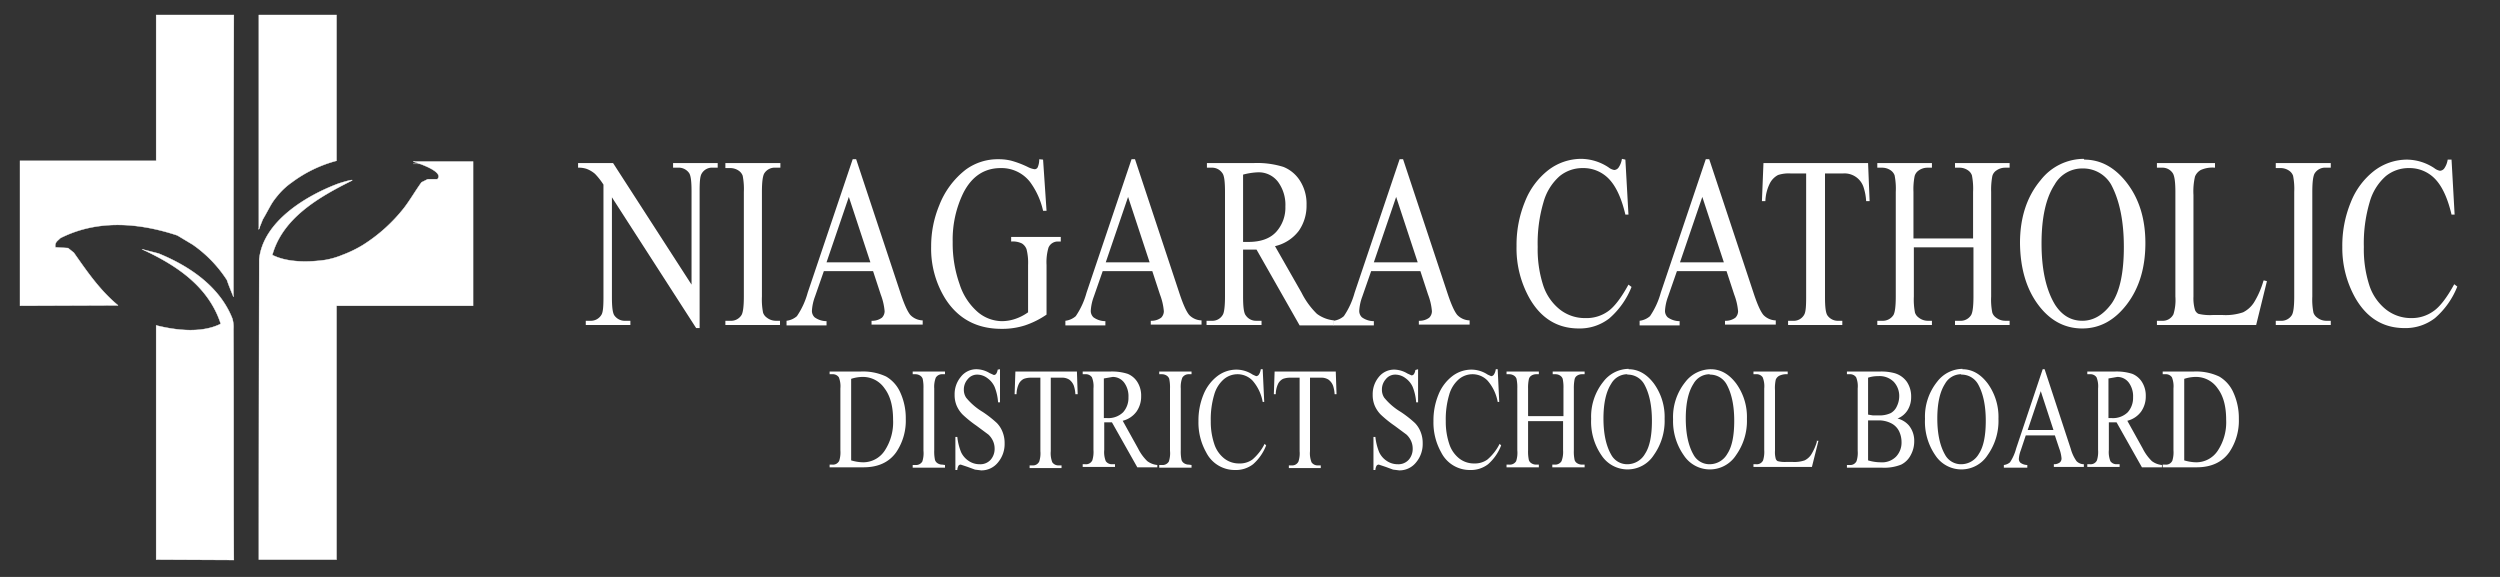
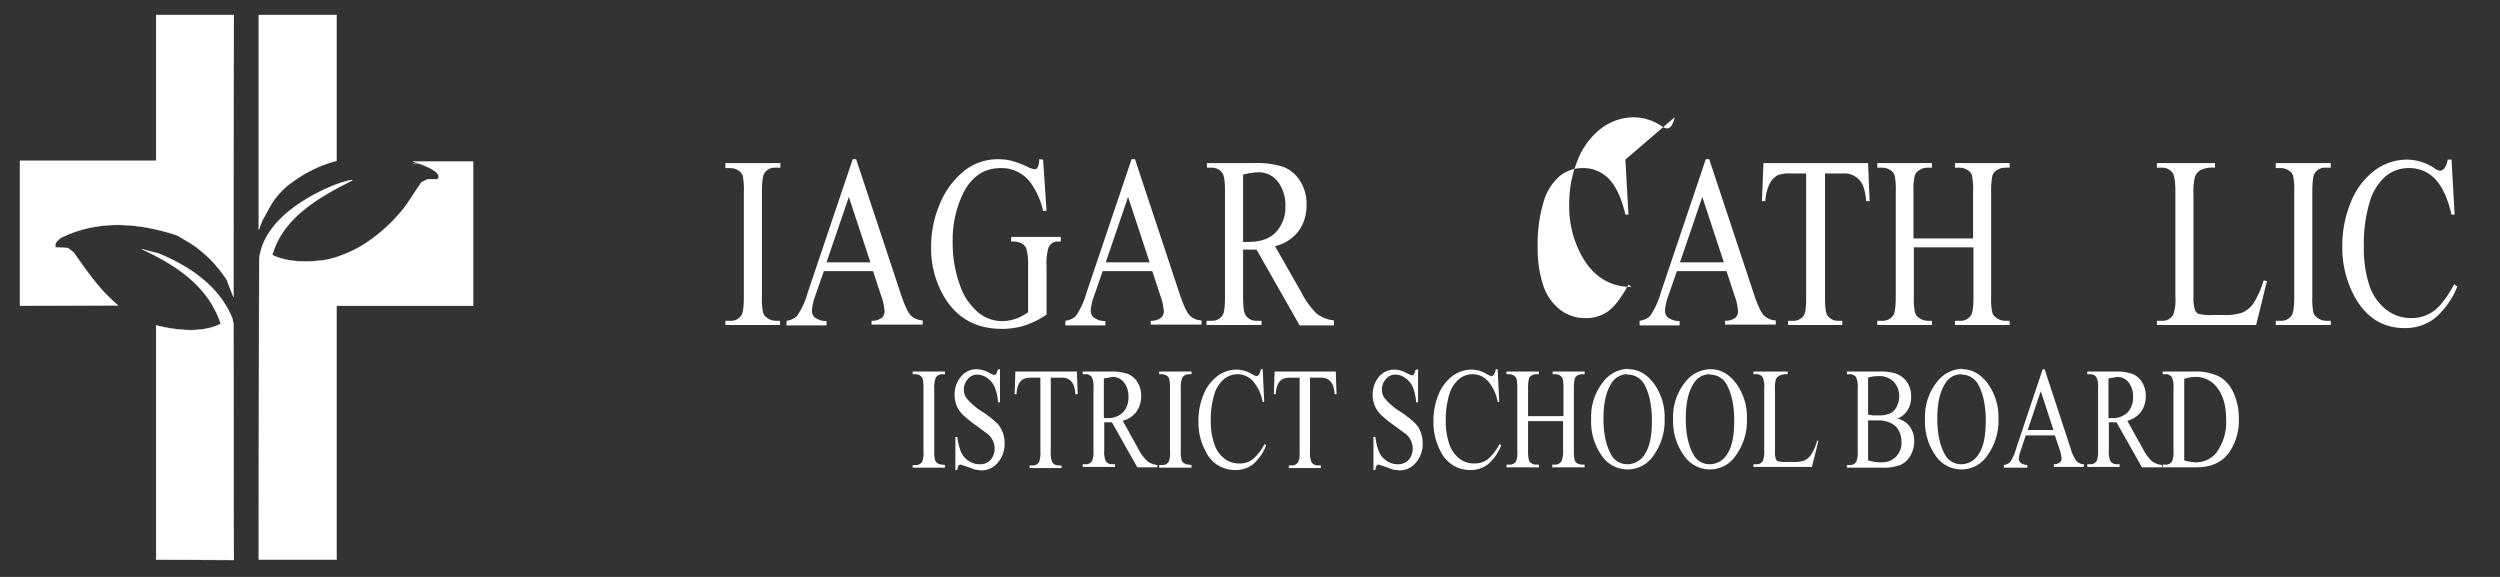
<svg xmlns="http://www.w3.org/2000/svg" id="Layer_1" data-name="Layer 1" viewBox="0 0 650 150">
  <rect x="0" y="0" width="650" height="150" fill="#333333" stroke="none" />
  <defs>
    <style>.cls-1,.cls-2,.cls-3{fill:#fff;}.cls-1,.cls-2{stroke:#fff;stroke-miterlimit:2.61;stroke-width:0.1px;}.cls-2{fill-rule:evenodd;}</style>
  </defs>
  <title>Artboard 2</title>
  <path class="cls-1" d="M67.3,59.7v-.3h.1v-.9h.2v-.2m41.6-15.7h-1.8" />
  <path class="cls-2" d="M40.6,145.5V84.6c5.2,1.3,11.8,2.1,16.8-.4-3.2-9.8-11.6-15.3-20.5-19.4l4.3,1.1c8.1,3.3,15.9,8.6,19.2,16.9a7.6,7.6,0,0,1,.3,2.7c.1,20,0,40,.1,60.1Z" />
  <path class="cls-2" d="M67.3,145.5q0-39.1.1-78.1c1-9.8,12.2-16.5,20.4-19.6,1.1-.4,4.6-1.4,3.6-.8C83,51.2,73.5,56.6,70.8,66.3c4,2,9.4,1.9,13.7,1.3a21.3,21.3,0,0,0,4.5-1.3,32,32,0,0,0,5.2-2.5A42.2,42.2,0,0,0,105.1,54c1.6-2.1,2.9-4.4,4.5-6.6l1.6-.8h2.5c2-2-5.3-4.3-6.3-4.6h15.6V79.5H87.5v66Z" />
  <path class="cls-2" d="M5.2,79.5V41.8H40.6V3.9H60.8q-.1,36.6-.1,73.3c-.6-1.5-1.2-2.9-1.7-4.4a33,33,0,0,0-8.9-9.2l-4-2.4c-10-3.3-20.7-4.2-30.4.7-.8.8-1.5,1.1-1.3,2.4l3.3.2,1.5,1.2c3.5,5,6.8,9.8,11.5,13.7Z" />
  <path class="cls-2" d="M67.3,59.6V3.9H87.5V41.8a34,34,0,0,0-11.6,5.6,18.3,18.3,0,0,0-3.6,3.3c-1.9,2.3-1.7,2.4-4,6.4-.3.8-.7,1.7-1,2.5Z" />
-   <path class="cls-3" d="M150.4,42.4h9L179.8,74V49.7c0-2.6-.2-4.2-.7-4.8a3.3,3.3,0,0,0-2.9-1.3h-1.2V42.4h11.6v1.2h-1.2a3.1,3.1,0,0,0-3,1.6c-.4.7-.5,2.2-.5,4.5V85.3H181L159.1,51.3v26c0,2.6.2,4.2.7,4.8a3.3,3.3,0,0,0,2.9,1.3h1.2v1.1H152.3V83.4h1.1a3.2,3.2,0,0,0,3-1.6c.4-.7.5-2.2.5-4.5V48a18,18,0,0,0-2.2-2.8,7.4,7.4,0,0,0-2.2-1.3,6.4,6.4,0,0,0-2.2-.3V42.4Z" />
  <path class="cls-3" d="M202.8,83.4v1.1H188.6V83.4h1.2a3.2,3.2,0,0,0,3-1.5c.4-.7.6-2.3.6-4.8V49.9a17.7,17.7,0,0,0-.3-4.2,2.7,2.7,0,0,0-1-1.3,3.9,3.9,0,0,0-2.3-.7h-1.2V42.4h14.3v1.2h-1.2a3.2,3.2,0,0,0-3,1.5c-.4.7-.6,2.3-.6,4.8V77.1a17.7,17.7,0,0,0,.3,4.2,2.6,2.6,0,0,0,1,1.3,3.8,3.8,0,0,0,2.2.8Z" />
  <path class="cls-3" d="M227,70.5H214.2l-2.3,6.6a12.6,12.6,0,0,0-.8,3.7,2.3,2.3,0,0,0,.7,1.7,5.3,5.3,0,0,0,3.1,1v1.1H204.5V83.4a5,5,0,0,0,2.7-1.2,20.4,20.4,0,0,0,2.8-6.1l11.7-34.7h.9l11.6,35q1.4,4.2,2.5,5.5a4.6,4.6,0,0,0,3.2,1.4v1.1H226.6V83.4a4.2,4.2,0,0,0,2.7-.8,2.4,2.4,0,0,0,.7-1.7,15.8,15.8,0,0,0-1-4.3l-2-6.1Zm-.7-2.3-5.6-17-5.8,17Z" />
  <path class="cls-3" d="M271.2,41.5l.9,13.3h-.9a19.9,19.9,0,0,0-3.4-7.5,9.4,9.4,0,0,0-7.6-3.6q-6.4,0-9.7,6.4a27.6,27.6,0,0,0-2.8,12.8,31.6,31.6,0,0,0,1.8,11,16,16,0,0,0,4.8,7.3,9.9,9.9,0,0,0,6.1,2.3,10.9,10.9,0,0,0,3.6-.6,12.7,12.7,0,0,0,3.3-1.7V68.9a14.2,14.2,0,0,0-.4-4.1,3,3,0,0,0-1.2-1.5,5.4,5.4,0,0,0-2.8-.5V61.6h12.9v1.2h-.6a2.6,2.6,0,0,0-2.6,1.6,13.6,13.6,0,0,0-.5,4.5V81.8a22.5,22.5,0,0,1-5.6,2.8,19.4,19.4,0,0,1-6.1.9q-9.6,0-14.6-7.8a24.6,24.6,0,0,1-3.7-13.6,27.7,27.7,0,0,1,2.1-10.7,21.6,21.6,0,0,1,6.9-9.3,14.1,14.1,0,0,1,8.6-2.7,13.3,13.3,0,0,1,3.3.4,25.3,25.3,0,0,1,4.2,1.6,5.6,5.6,0,0,0,1.8.6.9.9,0,0,0,.8-.5,5.1,5.1,0,0,0,.4-2.1Z" />
  <path class="cls-3" d="M299.6,70.5H286.7l-2.3,6.6a12.6,12.6,0,0,0-.8,3.7,2.3,2.3,0,0,0,.7,1.7,5.3,5.3,0,0,0,3.1,1v1.1H277V83.4a5,5,0,0,0,2.7-1.2,20.4,20.4,0,0,0,2.8-6.1l11.7-34.7h.9l11.6,35q1.4,4.2,2.5,5.5a4.6,4.6,0,0,0,3.2,1.4v1.1H299.2V83.4a4.2,4.2,0,0,0,2.7-.8,2.4,2.4,0,0,0,.7-1.7,15.8,15.8,0,0,0-1-4.3l-2-6.1Zm-.7-2.3-5.6-17-5.8,17Z" />
  <path class="cls-3" d="M346.8,84.6h-8.9L326.7,64.9h-3.5V77.1c0,2.7.2,4.3.7,4.9a3.2,3.2,0,0,0,2.8,1.4H328v1.1H313.7V83.4H315a3.1,3.1,0,0,0,3-1.7c.3-.6.5-2.2.5-4.6V49.9c0-2.7-.2-4.3-.7-4.9a3.2,3.2,0,0,0-2.8-1.4h-1.2V42.4h12.1a22.8,22.8,0,0,1,7.8,1,9.1,9.1,0,0,1,4.3,3.6,11.1,11.1,0,0,1,1.7,6.3,11.4,11.4,0,0,1-2,6.7,10.8,10.8,0,0,1-6.2,4l6.9,12.1a20.5,20.5,0,0,0,4,5.5,8.9,8.9,0,0,0,4.4,1.7v1.1ZM323.2,62.9h1.4q4.8,0,7.2-2.6a9.4,9.4,0,0,0,2.4-6.6,10.1,10.1,0,0,0-1.9-6.4,6.3,6.3,0,0,0-5.2-2.5,17.5,17.5,0,0,0-3.9.6V62.9Z" />
-   <path class="cls-3" d="M369.3,70.5H356.5l-2.3,6.6a12.6,12.6,0,0,0-.8,3.7,2.3,2.3,0,0,0,.7,1.7,5.3,5.3,0,0,0,3.1,1v1.1H346.7V83.4a5,5,0,0,0,2.7-1.2,20.4,20.4,0,0,0,2.8-6.1l11.7-34.7h.9l11.6,35q1.4,4.2,2.5,5.5a4.6,4.6,0,0,0,3.2,1.4v1.1H368.9V83.4a4.2,4.2,0,0,0,2.7-.8,2.4,2.4,0,0,0,.7-1.7,15.8,15.8,0,0,0-1-4.3l-2-6.1Zm-.7-2.3-5.6-17-5.8,17Z" />
-   <path class="cls-3" d="M422.6,41.5l.8,14.3h-.8q-1.5-6.4-4.3-9.3a9.2,9.2,0,0,0-6.8-2.8,9.4,9.4,0,0,0-6,2.1,14,14,0,0,0-4.2,6.8,37.6,37.6,0,0,0-1.5,11.6,30.4,30.4,0,0,0,1.4,9.9,13.3,13.3,0,0,0,4.4,6.4,10.5,10.5,0,0,0,6.6,2.2A9.6,9.6,0,0,0,418,81q2.5-1.7,5.4-7l.8.6a21.1,21.1,0,0,1-5.8,8.2,12.5,12.5,0,0,1-7.9,2.6q-8.3,0-12.8-7.8a26.5,26.5,0,0,1-3.4-13.6,29.6,29.6,0,0,1,2.2-11.6,19.3,19.3,0,0,1,6.1-8.2,14.1,14.1,0,0,1,8.5-2.9,13.1,13.1,0,0,1,7.1,2.2,3.4,3.4,0,0,0,1.5.7,1.5,1.5,0,0,0,1.1-.6,5.4,5.4,0,0,0,.9-2.3Z" />
+   <path class="cls-3" d="M422.6,41.5l.8,14.3h-.8q-1.5-6.4-4.3-9.3a9.2,9.2,0,0,0-6.8-2.8,9.4,9.4,0,0,0-6,2.1,14,14,0,0,0-4.2,6.8,37.6,37.6,0,0,0-1.5,11.6,30.4,30.4,0,0,0,1.4,9.9,13.3,13.3,0,0,0,4.4,6.4,10.5,10.5,0,0,0,6.6,2.2A9.6,9.6,0,0,0,418,81q2.5-1.7,5.4-7l.8.6q-8.3,0-12.8-7.8a26.5,26.5,0,0,1-3.4-13.6,29.6,29.6,0,0,1,2.2-11.6,19.3,19.3,0,0,1,6.1-8.2,14.1,14.1,0,0,1,8.5-2.9,13.1,13.1,0,0,1,7.1,2.2,3.4,3.4,0,0,0,1.5.7,1.5,1.5,0,0,0,1.1-.6,5.4,5.4,0,0,0,.9-2.3Z" />
  <path class="cls-3" d="M448.9,70.5H436l-2.3,6.6a12.6,12.6,0,0,0-.8,3.7,2.3,2.3,0,0,0,.7,1.7,5.3,5.3,0,0,0,3.1,1v1.1H426.3V83.4a5,5,0,0,0,2.7-1.2,20.4,20.4,0,0,0,2.8-6.1l11.7-34.7h.9l11.6,35q1.4,4.2,2.5,5.5a4.6,4.6,0,0,0,3.2,1.4v1.1H448.5V83.4a4.2,4.2,0,0,0,2.7-.8,2.4,2.4,0,0,0,.7-1.7,15.8,15.8,0,0,0-1-4.3l-2-6.1Zm-.7-2.3-5.6-17-5.8,17Z" />
  <path class="cls-3" d="M485.7,42.4l.4,9.9h-.9a14.2,14.2,0,0,0-.7-3.7,5.2,5.2,0,0,0-5.3-3.5h-4.7V77.3c0,2.6.2,4.2.7,4.8a3.3,3.3,0,0,0,2.9,1.3H479v1.1H464.9V83.4h1.2a3.1,3.1,0,0,0,3-1.6c.4-.7.5-2.2.5-4.5V45.1h-4a9,9,0,0,0-3.3.4,5,5,0,0,0-2.2,2.3,11.1,11.1,0,0,0-1.1,4.5h-.9l.4-9.9Z" />
  <path class="cls-3" d="M497.6,62H513V49.9a17.9,17.9,0,0,0-.3-4.3,2.6,2.6,0,0,0-1-1.3,3.8,3.8,0,0,0-2.2-.7h-1.2V42.4h14.2v1.2h-1.2a3.9,3.9,0,0,0-2.2.7,2.5,2.5,0,0,0-1.1,1.5,19.3,19.3,0,0,0-.3,4.1V77.1a17.2,17.2,0,0,0,.3,4.2,2.6,2.6,0,0,0,1,1.3,3.9,3.9,0,0,0,2.3.8h1.2v1.1H508.3V83.4h1.2a3.2,3.2,0,0,0,3-1.5c.4-.7.6-2.3.6-4.8V64.3H497.6V77.1a17.7,17.7,0,0,0,.3,4.2,2.6,2.6,0,0,0,1,1.3,3.8,3.8,0,0,0,2.2.8h1.2v1.1H488.1V83.4h1.2a3.3,3.3,0,0,0,3-1.5c.4-.7.6-2.3.6-4.8V49.9a17.9,17.9,0,0,0-.3-4.3,2.7,2.7,0,0,0-1-1.3,3.9,3.9,0,0,0-2.3-.7h-1.2V42.4h14.2v1.2h-1.2a3.9,3.9,0,0,0-2.2.7,2.6,2.6,0,0,0-1.1,1.5,17.7,17.7,0,0,0-.3,4.1V62Z" />
-   <path class="cls-3" d="M541.9,41.5q6.5,0,11.2,6.2t4.7,15.5q0,9.6-4.8,15.9t-11.6,6.3q-6.9,0-11.5-6.2t-4.7-16q0-10,5.4-16.4a14.3,14.3,0,0,1,11.2-5.5Zm-.5,2.3a8.2,8.2,0,0,0-7.2,4.2q-3.4,5.2-3.4,15.3t3.5,15.9q2.7,4.2,7.1,4.2t7.7-4.6q3.1-4.6,3.1-14.6T548.9,48a8.4,8.4,0,0,0-7.4-4.2Z" />
  <path class="cls-3" d="M588.6,72.9l.8.2-2.8,11.4H560.8V83.4h1.3a3.1,3.1,0,0,0,3-1.7,12.6,12.6,0,0,0,.5-4.6V49.9q0-3.9-.7-4.9a3.2,3.2,0,0,0-2.8-1.4h-1.3V42.4h15.1v1.2a7.4,7.4,0,0,0-3.7.6,3.4,3.4,0,0,0-1.5,1.7,17,17,0,0,0-.4,4.8V77.1a10.8,10.8,0,0,0,.4,3.5,1.9,1.9,0,0,0,.9,1,12.9,12.9,0,0,0,3.8.3h2.4a14.1,14.1,0,0,0,5.4-.7,7.3,7.3,0,0,0,2.8-2.5,22.7,22.7,0,0,0,2.5-5.7Z" />
  <path class="cls-3" d="M606,83.4v1.1H591.7V83.4h1.2a3.2,3.2,0,0,0,3-1.5c.4-.7.6-2.3.6-4.8V49.9a17.6,17.6,0,0,0-.3-4.2,2.7,2.7,0,0,0-1-1.3,3.9,3.9,0,0,0-2.3-.7h-1.2V42.4H606v1.2h-1.2a3.2,3.2,0,0,0-3,1.5c-.4.7-.6,2.3-.6,4.8V77.1a17.6,17.6,0,0,0,.3,4.2,2.6,2.6,0,0,0,1,1.3,3.8,3.8,0,0,0,2.2.8Z" />
  <path class="cls-3" d="M637.4,41.5l.8,14.3h-.8q-1.5-6.4-4.3-9.3a9.2,9.2,0,0,0-6.8-2.8,9.4,9.4,0,0,0-6,2.1,14,14,0,0,0-4.2,6.8,37.6,37.6,0,0,0-1.5,11.6,30.4,30.4,0,0,0,1.4,9.9,13.3,13.3,0,0,0,4.4,6.4,10.5,10.5,0,0,0,6.6,2.2,9.6,9.6,0,0,0,5.7-1.8q2.5-1.7,5.4-7l.8.6a21.1,21.1,0,0,1-5.8,8.2,12.5,12.5,0,0,1-7.9,2.6q-8.3,0-12.8-7.8A26.5,26.5,0,0,1,609,64.2a29.6,29.6,0,0,1,2.2-11.6,19.3,19.3,0,0,1,6.1-8.2,14.1,14.1,0,0,1,8.5-2.9,13.1,13.1,0,0,1,7.1,2.2,3.4,3.4,0,0,0,1.5.7,1.5,1.5,0,0,0,1.1-.6,5.4,5.4,0,0,0,.9-2.3Z" />
-   <path class="cls-3" d="M215.7,121.5v-.7h.7a1.8,1.8,0,0,0,1.8-1,7.2,7.2,0,0,0,.3-2.7V101a6.4,6.4,0,0,0-.4-2.9,1.9,1.9,0,0,0-1.7-.8h-.7v-.7h8a14.1,14.1,0,0,1,6.7,1.3,9,9,0,0,1,3.7,4.2,16,16,0,0,1,1.4,6.8,14.6,14.6,0,0,1-2.5,8.7q-2.8,3.9-8.5,3.9Zm5.6-1.8a11.7,11.7,0,0,0,3.1.5,6.7,6.7,0,0,0,5.6-3,13.4,13.4,0,0,0,2.2-8.1q0-5.2-2.2-8.1a6.8,6.8,0,0,0-5.7-3,9.8,9.8,0,0,0-3,.5v21.2Z" />
  <path class="cls-3" d="M245.7,120.9v.7h-8.4v-.7h.7a1.9,1.9,0,0,0,1.8-.9,6.9,6.9,0,0,0,.3-2.8V101a10.5,10.5,0,0,0-.2-2.5,1.6,1.6,0,0,0-.6-.8,2.3,2.3,0,0,0-1.3-.4h-.7v-.7h8.4v.7H245a1.9,1.9,0,0,0-1.7.9,6.7,6.7,0,0,0-.4,2.8v16.1a10.5,10.5,0,0,0,.2,2.5,1.6,1.6,0,0,0,.6.8,2.2,2.2,0,0,0,1.3.4Z" />
  <path class="cls-3" d="M260,96v8.6h-.5a13.2,13.2,0,0,0-.9-4,5.6,5.6,0,0,0-1.9-2.3,4.4,4.4,0,0,0-2.6-.9,3.1,3.1,0,0,0-2.5,1.2,4,4,0,0,0-1,2.7,3.7,3.7,0,0,0,.6,2.1,16.5,16.5,0,0,0,4.3,3.7,28.4,28.4,0,0,1,3.7,2.9,6.9,6.9,0,0,1,1.5,2.4,7.7,7.7,0,0,1,.5,2.9,7.4,7.4,0,0,1-1.7,4.9,5.5,5.5,0,0,1-4.4,2.1l-1.6-.2-1.9-.7-1.8-.6a.7.7,0,0,0-.6.3,2.6,2.6,0,0,0-.3,1.1h-.5v-8.6h.5a14.5,14.5,0,0,0,1,4,5.5,5.5,0,0,0,1.9,2.2,5,5,0,0,0,2.9.9,3.6,3.6,0,0,0,2.9-1.2,4.3,4.3,0,0,0,1-2.9,4.8,4.8,0,0,0-.4-1.9,5.3,5.3,0,0,0-1.2-1.7l-3.1-2.3a30,30,0,0,1-3.6-2.9,7.6,7.6,0,0,1-1.6-2.4,7.2,7.2,0,0,1-.5-2.8,7,7,0,0,1,1.6-4.6A5.1,5.1,0,0,1,254,96a6.8,6.8,0,0,1,3.3,1l1.1.5a.8.8,0,0,0,.6-.3,2.7,2.7,0,0,0,.4-1.1Z" />
  <path class="cls-3" d="M280,96.6l.2,5.9h-.6a8.4,8.4,0,0,0-.4-2.2,3.5,3.5,0,0,0-1.2-1.6,3.4,3.4,0,0,0-2-.5h-2.8v19.1a6.4,6.4,0,0,0,.4,2.9,1.9,1.9,0,0,0,1.7.8h.7v.7h-8.3v-.7h.7a1.8,1.8,0,0,0,1.8-1,6.9,6.9,0,0,0,.3-2.7V98.2h-2.4a5.3,5.3,0,0,0-1.9.3,2.9,2.9,0,0,0-1.3,1.3,6.6,6.6,0,0,0-.6,2.7h-.5l.2-5.9Z" />
  <path class="cls-3" d="M300.9,121.5h-5.2l-6.6-11.7h-2v7.2a6.4,6.4,0,0,0,.4,2.9,1.9,1.9,0,0,0,1.6.8h.8v.7h-8.4v-.7h.7a1.8,1.8,0,0,0,1.8-1,7.3,7.3,0,0,0,.3-2.7V101a6.3,6.3,0,0,0-.4-2.9,1.9,1.9,0,0,0-1.7-.8h-.7v-.7h7.1a13.4,13.4,0,0,1,4.6.6,5.4,5.4,0,0,1,2.5,2.1,6.6,6.6,0,0,1,1,3.7,6.8,6.8,0,0,1-1.2,4,6.3,6.3,0,0,1-3.6,2.4l4,7.2a12.1,12.1,0,0,0,2.4,3.3,5.2,5.2,0,0,0,2.6,1v.7ZM287,108.7h.8a5.5,5.5,0,0,0,4.2-1.5,5.6,5.6,0,0,0,1.4-3.9,6,6,0,0,0-1.1-3.8,3.7,3.7,0,0,0-3-1.5l-2.3.4v10.4Z" />
  <path class="cls-3" d="M309.8,120.9v.7h-8.4v-.7h.7a1.9,1.9,0,0,0,1.8-.9,6.9,6.9,0,0,0,.3-2.8V101a10.5,10.5,0,0,0-.2-2.5,1.6,1.6,0,0,0-.6-.8,2.3,2.3,0,0,0-1.3-.4h-.7v-.7h8.4v.7h-.7a1.9,1.9,0,0,0-1.7.9,6.7,6.7,0,0,0-.4,2.8v16.1a10.5,10.5,0,0,0,.2,2.5,1.6,1.6,0,0,0,.6.8,2.2,2.2,0,0,0,1.3.4Z" />
  <path class="cls-3" d="M328.3,96l.4,8.5h-.4a11.5,11.5,0,0,0-2.6-5.5,5.4,5.4,0,0,0-4-1.7,5.5,5.5,0,0,0-3.5,1.3,8.3,8.3,0,0,0-2.5,4,22.4,22.4,0,0,0-.9,6.9,18.1,18.1,0,0,0,.9,5.9,7.9,7.9,0,0,0,2.6,3.8,6.2,6.2,0,0,0,3.9,1.3,5.6,5.6,0,0,0,3.4-1,13,13,0,0,0,3.2-4.1l.4.4a12.5,12.5,0,0,1-3.4,4.9,7.3,7.3,0,0,1-4.7,1.5,8.3,8.3,0,0,1-7.5-4.6,15.8,15.8,0,0,1-2-8.1,17.6,17.6,0,0,1,1.3-6.9,11.4,11.4,0,0,1,3.6-4.8,8.2,8.2,0,0,1,5-1.7,7.7,7.7,0,0,1,4.2,1.3l.9.4a.9.9,0,0,0,.7-.4,3.2,3.2,0,0,0,.5-1.4Z" />
  <path class="cls-3" d="M347.3,96.6l.2,5.9H347a8.4,8.4,0,0,0-.4-2.2,3.5,3.5,0,0,0-1.2-1.6,3.4,3.4,0,0,0-2-.5h-2.8v19.1a6.4,6.4,0,0,0,.4,2.9,1.9,1.9,0,0,0,1.7.8h.7v.7h-8.3v-.7h.7a1.8,1.8,0,0,0,1.8-1,6.9,6.9,0,0,0,.3-2.7V98.2h-2.4a5.3,5.3,0,0,0-1.9.3,2.9,2.9,0,0,0-1.3,1.3,6.6,6.6,0,0,0-.6,2.7h-.5l.2-5.9Z" />
  <path class="cls-3" d="M368.7,96v8.6h-.5a13.2,13.2,0,0,0-.9-4,5.6,5.6,0,0,0-1.9-2.3,4.4,4.4,0,0,0-2.6-.9,3.1,3.1,0,0,0-2.5,1.2,4,4,0,0,0-1,2.7,3.7,3.7,0,0,0,.6,2.1,16.5,16.5,0,0,0,4.3,3.7,28.4,28.4,0,0,1,3.7,2.9,6.9,6.9,0,0,1,1.5,2.4,7.7,7.7,0,0,1,.5,2.9,7.4,7.4,0,0,1-1.7,4.9,5.5,5.5,0,0,1-4.4,2.1l-1.6-.2-1.9-.7-1.8-.6a.7.7,0,0,0-.6.3,2.6,2.6,0,0,0-.3,1.1h-.5v-8.6h.5a14.5,14.5,0,0,0,1,4,5.5,5.5,0,0,0,1.9,2.2,5,5,0,0,0,2.9.9,3.6,3.6,0,0,0,2.9-1.2,4.3,4.3,0,0,0,1-2.9,4.8,4.8,0,0,0-.4-1.9,5.3,5.3,0,0,0-1.2-1.7l-3.1-2.3a30,30,0,0,1-3.6-2.9,7.6,7.6,0,0,1-1.6-2.4,7.2,7.2,0,0,1-.5-2.8,7,7,0,0,1,1.6-4.6,5.1,5.1,0,0,1,4.1-1.9,6.8,6.8,0,0,1,3.3,1l1.1.5a.8.8,0,0,0,.6-.3,2.7,2.7,0,0,0,.4-1.1Z" />
  <path class="cls-3" d="M389.4,96l.4,8.5h-.4a11.5,11.5,0,0,0-2.6-5.5,5.4,5.4,0,0,0-4-1.7,5.5,5.5,0,0,0-3.5,1.3,8.3,8.3,0,0,0-2.5,4,22.4,22.4,0,0,0-.9,6.9,18.1,18.1,0,0,0,.9,5.9,7.9,7.9,0,0,0,2.6,3.8,6.2,6.2,0,0,0,3.9,1.3,5.6,5.6,0,0,0,3.4-1,13,13,0,0,0,3.2-4.1l.4.4a12.5,12.5,0,0,1-3.4,4.9,7.3,7.3,0,0,1-4.7,1.5,8.3,8.3,0,0,1-7.5-4.6,15.8,15.8,0,0,1-2-8.1,17.6,17.6,0,0,1,1.3-6.9,11.4,11.4,0,0,1,3.6-4.8,8.2,8.2,0,0,1,5-1.7,7.7,7.7,0,0,1,4.2,1.3l.9.4a.9.9,0,0,0,.7-.4,3.2,3.2,0,0,0,.5-1.4Z" />
  <path class="cls-3" d="M397.4,108.2h9.1V101a10.6,10.6,0,0,0-.2-2.5,1.6,1.6,0,0,0-.6-.8,2.2,2.2,0,0,0-1.3-.4h-.7v-.7H412v.7h-.7a2.3,2.3,0,0,0-1.3.4,1.5,1.5,0,0,0-.6.9,11.5,11.5,0,0,0-.2,2.4v16.1a10.2,10.2,0,0,0,.2,2.5,1.5,1.5,0,0,0,.6.8,2.3,2.3,0,0,0,1.3.4h.7v.7h-8.4v-.7h.7a1.9,1.9,0,0,0,1.7-.9,6.7,6.7,0,0,0,.4-2.8v-7.6h-9.1v7.6a10.5,10.5,0,0,0,.2,2.5,1.5,1.5,0,0,0,.6.8,2.2,2.2,0,0,0,1.3.4h.7v.7h-8.4v-.7h.7a1.9,1.9,0,0,0,1.8-.9,7,7,0,0,0,.3-2.8V101a10.6,10.6,0,0,0-.2-2.5,1.6,1.6,0,0,0-.6-.8,2.3,2.3,0,0,0-1.3-.4h-.7v-.7h8.4v.7h-.7a2.3,2.3,0,0,0-1.3.4,1.5,1.5,0,0,0-.6.9,10.5,10.5,0,0,0-.2,2.4v7.1Z" />
  <path class="cls-3" d="M423.4,96q3.8,0,6.6,3.7a14.8,14.8,0,0,1,2.8,9.2,15.3,15.3,0,0,1-2.8,9.4,8.1,8.1,0,0,1-13.6.1,15.4,15.4,0,0,1-2.7-9.5,14.5,14.5,0,0,1,3.2-9.7,8.4,8.4,0,0,1,6.6-3.3Zm-.3,1.3a4.8,4.8,0,0,0-4.2,2.5q-2,3.1-2,9t2,9.4a4.7,4.7,0,0,0,4.2,2.5,5.3,5.3,0,0,0,4.6-2.7q1.8-2.7,1.8-8.6t-2-9.5a4.9,4.9,0,0,0-4.4-2.5Z" />
  <path class="cls-3" d="M444.8,96q3.8,0,6.6,3.7a14.8,14.8,0,0,1,2.8,9.2,15.3,15.3,0,0,1-2.8,9.4,8.1,8.1,0,0,1-13.6.1A15.4,15.4,0,0,1,435,109a14.5,14.5,0,0,1,3.2-9.7,8.4,8.4,0,0,1,6.6-3.3Zm-.3,1.3a4.8,4.8,0,0,0-4.2,2.5q-2,3.1-2,9t2,9.4a4.7,4.7,0,0,0,4.2,2.5,5.3,5.3,0,0,0,4.6-2.7q1.8-2.7,1.8-8.6t-2-9.5a4.9,4.9,0,0,0-4.4-2.5Z" />
  <path class="cls-3" d="M472.3,114.6h.5l-1.7,6.8H455.9v-.7h.7a1.8,1.8,0,0,0,1.8-1,7.5,7.5,0,0,0,.3-2.7V101a6.3,6.3,0,0,0-.4-2.9,1.9,1.9,0,0,0-1.7-.8h-.7v-.7h8.9v.7a4.4,4.4,0,0,0-2.2.4,2,2,0,0,0-.9,1,10.1,10.1,0,0,0-.2,2.8v15.7a6.4,6.4,0,0,0,.2,2.1,1.1,1.1,0,0,0,.5.6,7.5,7.5,0,0,0,2.3.2H466a8.3,8.3,0,0,0,3.2-.4,4.3,4.3,0,0,0,1.7-1.5,13.5,13.5,0,0,0,1.5-3.4Z" />
  <path class="cls-3" d="M493.3,108.8a5.8,5.8,0,0,1,3,1.8,6.3,6.3,0,0,1,1.4,4.1,7.4,7.4,0,0,1-.9,3.6,5.6,5.6,0,0,1-2.5,2.5,11.8,11.8,0,0,1-4.9.8h-9.2v-.7h.7a1.8,1.8,0,0,0,1.8-1,7.1,7.1,0,0,0,.3-2.7V101a6.2,6.2,0,0,0-.4-2.9,1.9,1.9,0,0,0-1.7-.8h-.7v-.7h8.5a13.2,13.2,0,0,1,3.8.4,5.9,5.9,0,0,1,3.3,2.3,6.8,6.8,0,0,1,1.1,3.9,6.4,6.4,0,0,1-.9,3.4,5.4,5.4,0,0,1-2.6,2.2Zm-7.6-1,1.2.2h1.5a6.8,6.8,0,0,0,3.2-.6,3.8,3.8,0,0,0,1.6-1.8,6,6,0,0,0,.6-2.6,5.4,5.4,0,0,0-1.4-3.7,5.2,5.2,0,0,0-4.1-1.5,7.8,7.8,0,0,0-2.6.4v9.6Zm0,11.9a11.6,11.6,0,0,0,3.3.5,5.1,5.1,0,0,0,4-1.5,5.3,5.3,0,0,0,1.4-3.7,6.6,6.6,0,0,0-.6-2.8,4.6,4.6,0,0,0-2-2.1,7.1,7.1,0,0,0-3.5-.8h-2.6v10.2Z" />
  <path class="cls-3" d="M510.2,96q3.8,0,6.6,3.7a14.8,14.8,0,0,1,2.8,9.2,15.3,15.3,0,0,1-2.8,9.4,8.1,8.1,0,0,1-13.6.1,15.4,15.4,0,0,1-2.7-9.5,14.5,14.5,0,0,1,3.2-9.7,8.4,8.4,0,0,1,6.6-3.3Zm-.3,1.3a4.8,4.8,0,0,0-4.2,2.5q-2,3.1-2,9t2,9.4a4.7,4.7,0,0,0,4.2,2.5,5.3,5.3,0,0,0,4.6-2.7q1.8-2.7,1.8-8.6t-2-9.5a4.9,4.9,0,0,0-4.4-2.5Z" />
  <path class="cls-3" d="M534.3,113.2h-7.6l-1.3,3.9a7.5,7.5,0,0,0-.5,2.2,1.4,1.4,0,0,0,.4,1,3.1,3.1,0,0,0,1.8.6v.7H521v-.7a3,3,0,0,0,1.6-.7,12.1,12.1,0,0,0,1.6-3.6L531.1,96h.5l6.8,20.7a10.1,10.1,0,0,0,1.5,3.2,2.7,2.7,0,0,0,1.9.8v.7H534v-.7a2.5,2.5,0,0,0,1.6-.5,1.4,1.4,0,0,0,.4-1,9.4,9.4,0,0,0-.6-2.6l-1.2-3.6Zm-.4-1.4-3.3-10.1-3.4,10.1Z" />
  <path class="cls-3" d="M562.1,121.5h-5.2l-6.6-11.7h-2v7.2a6.4,6.4,0,0,0,.4,2.9,1.9,1.9,0,0,0,1.6.8h.8v.7h-8.4v-.7h.7a1.8,1.8,0,0,0,1.8-1,7.3,7.3,0,0,0,.3-2.7V101a6.3,6.3,0,0,0-.4-2.9,1.9,1.9,0,0,0-1.7-.8h-.7v-.7h7.1a13.4,13.4,0,0,1,4.6.6,5.4,5.4,0,0,1,2.5,2.1,6.6,6.6,0,0,1,1,3.7,6.8,6.8,0,0,1-1.2,4,6.3,6.3,0,0,1-3.6,2.4l4,7.2a12.1,12.1,0,0,0,2.4,3.3,5.2,5.2,0,0,0,2.6,1v.7Zm-13.9-12.8h.8a5.5,5.5,0,0,0,4.2-1.5,5.6,5.6,0,0,0,1.4-3.9,6,6,0,0,0-1.1-3.8,3.7,3.7,0,0,0-3-1.5l-2.3.4v10.4Z" />
  <path class="cls-3" d="M562.3,121.5v-.7h.7a1.8,1.8,0,0,0,1.8-1,7.2,7.2,0,0,0,.3-2.7V101a6.4,6.4,0,0,0-.4-2.9,1.9,1.9,0,0,0-1.7-.8h-.7v-.7h8a14.1,14.1,0,0,1,6.7,1.3,9,9,0,0,1,3.7,4.2,16,16,0,0,1,1.4,6.8,14.6,14.6,0,0,1-2.5,8.7q-2.8,3.9-8.5,3.9Zm5.6-1.8a11.7,11.7,0,0,0,3.1.5,6.7,6.7,0,0,0,5.6-3,13.4,13.4,0,0,0,2.2-8.1q0-5.2-2.2-8.1a6.8,6.8,0,0,0-5.7-3,9.8,9.8,0,0,0-3,.5v21.2Z" />
</svg>